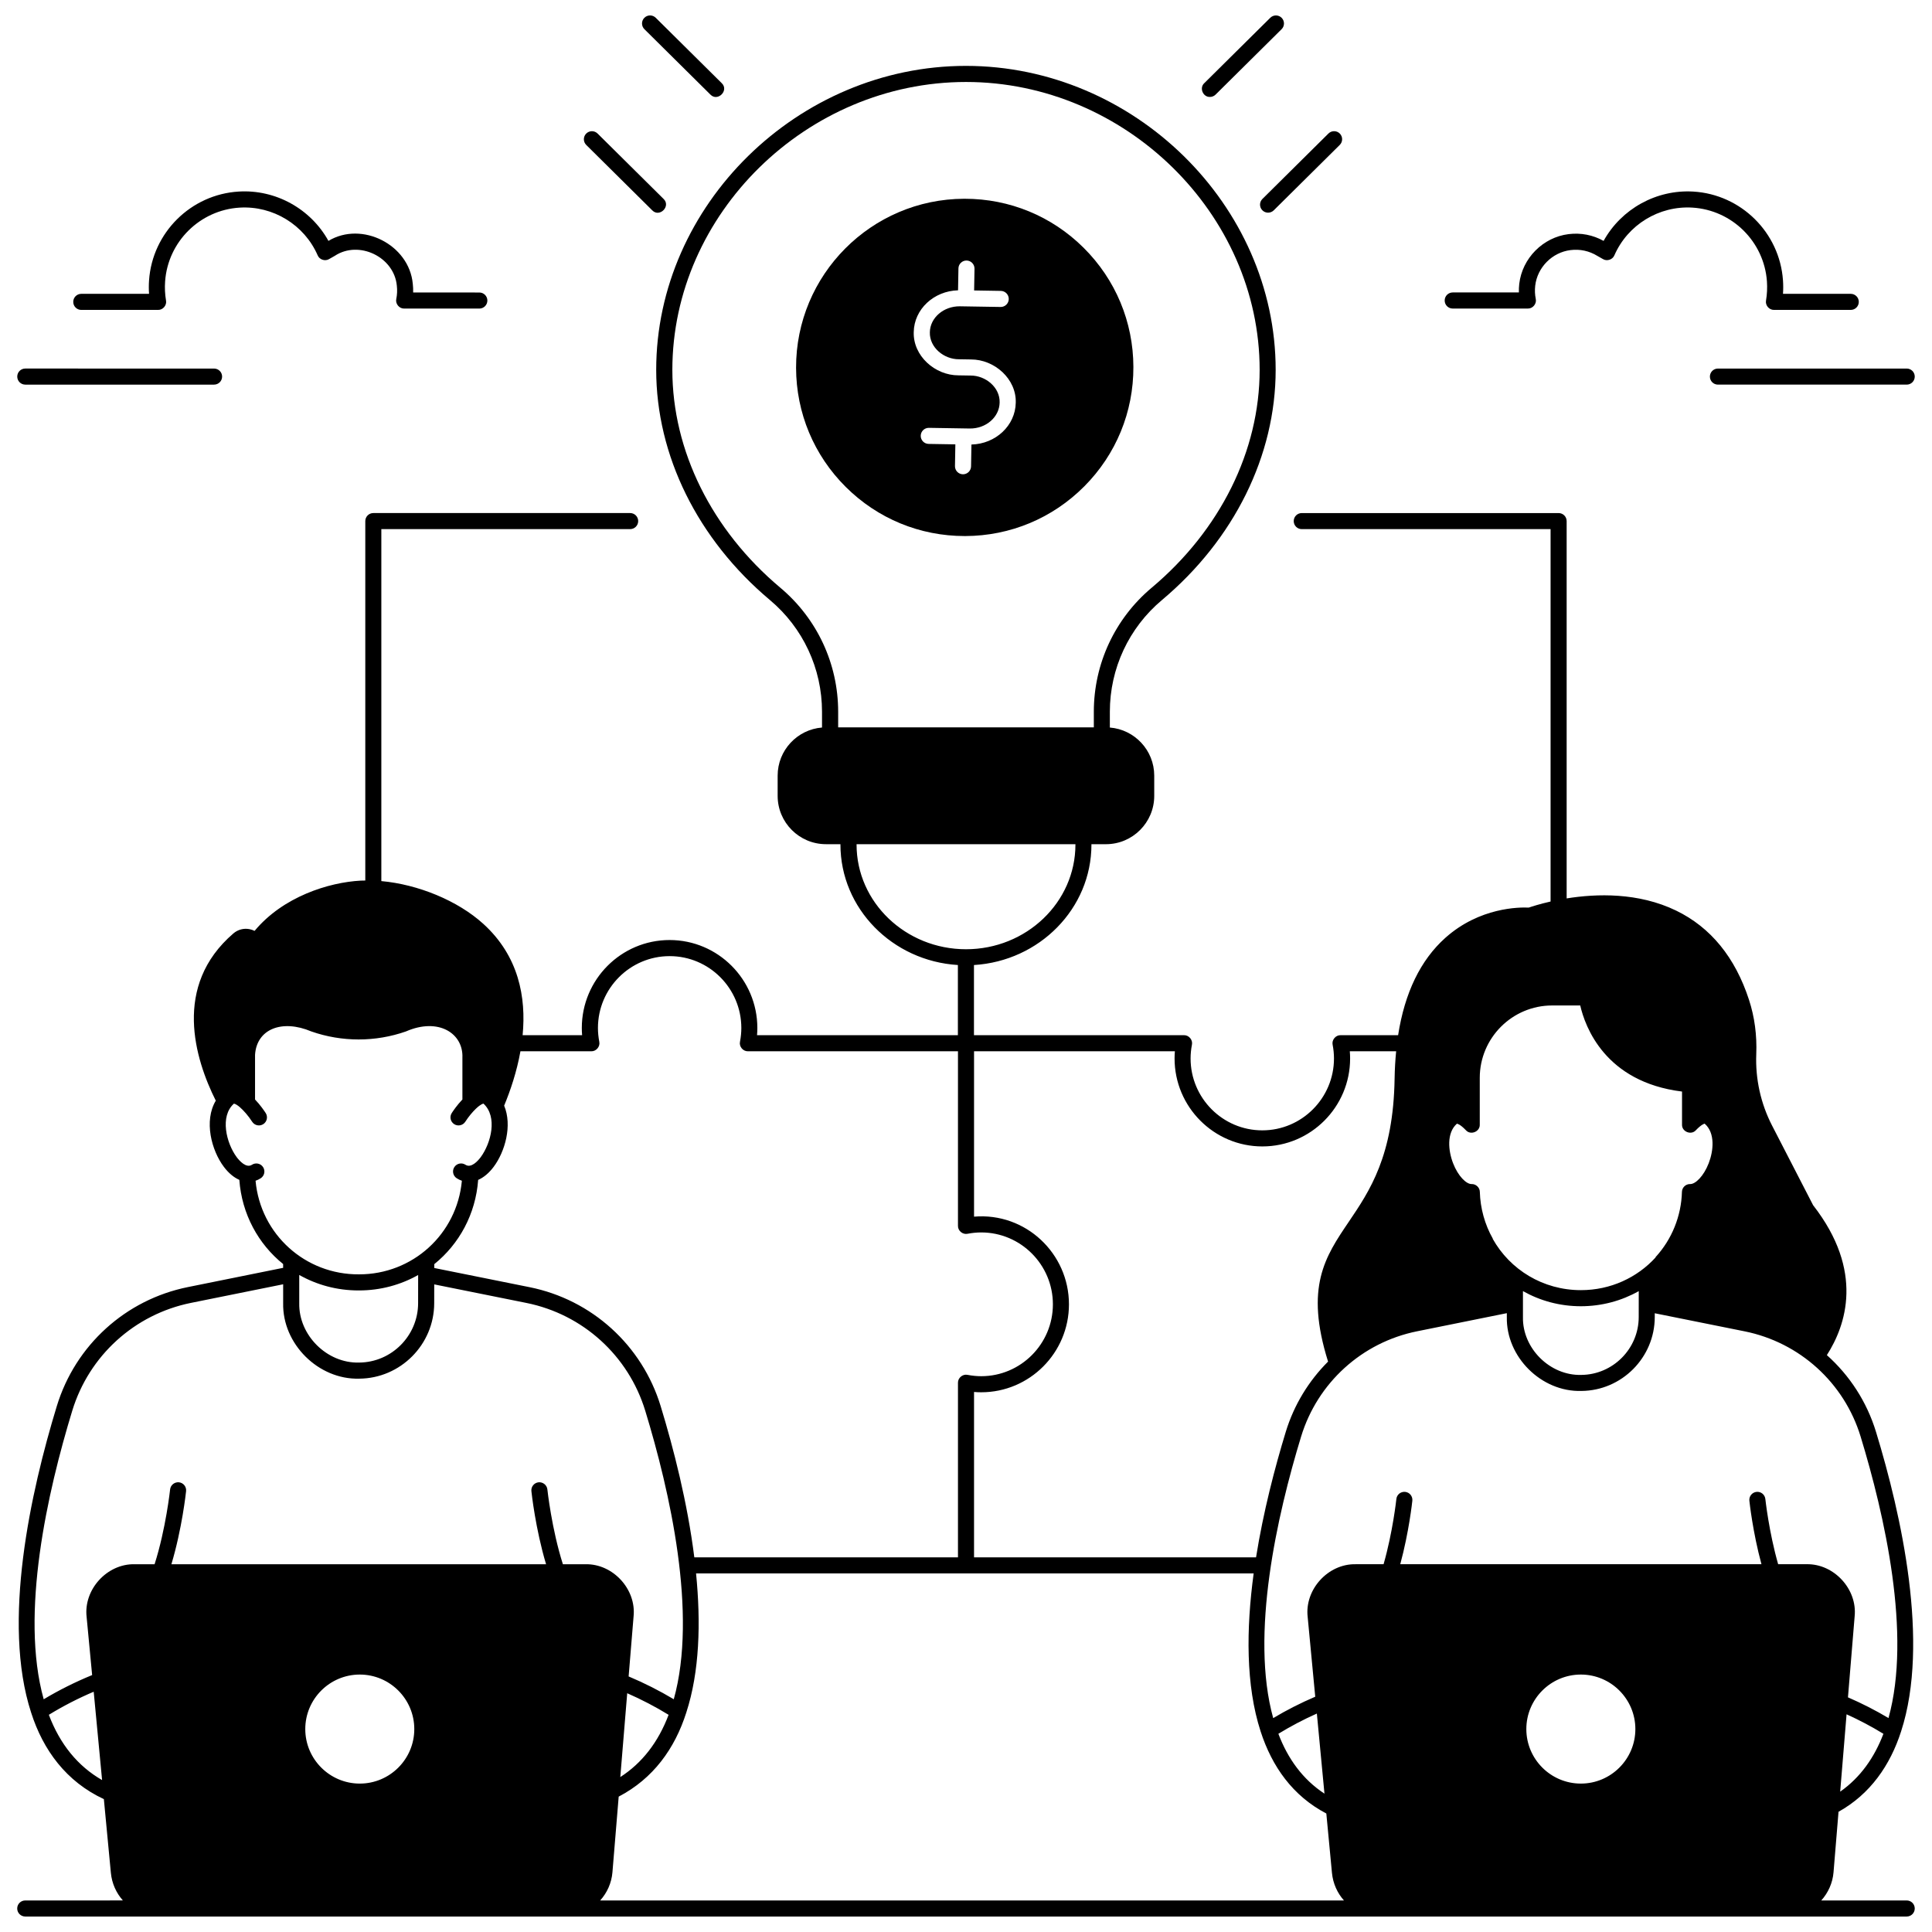
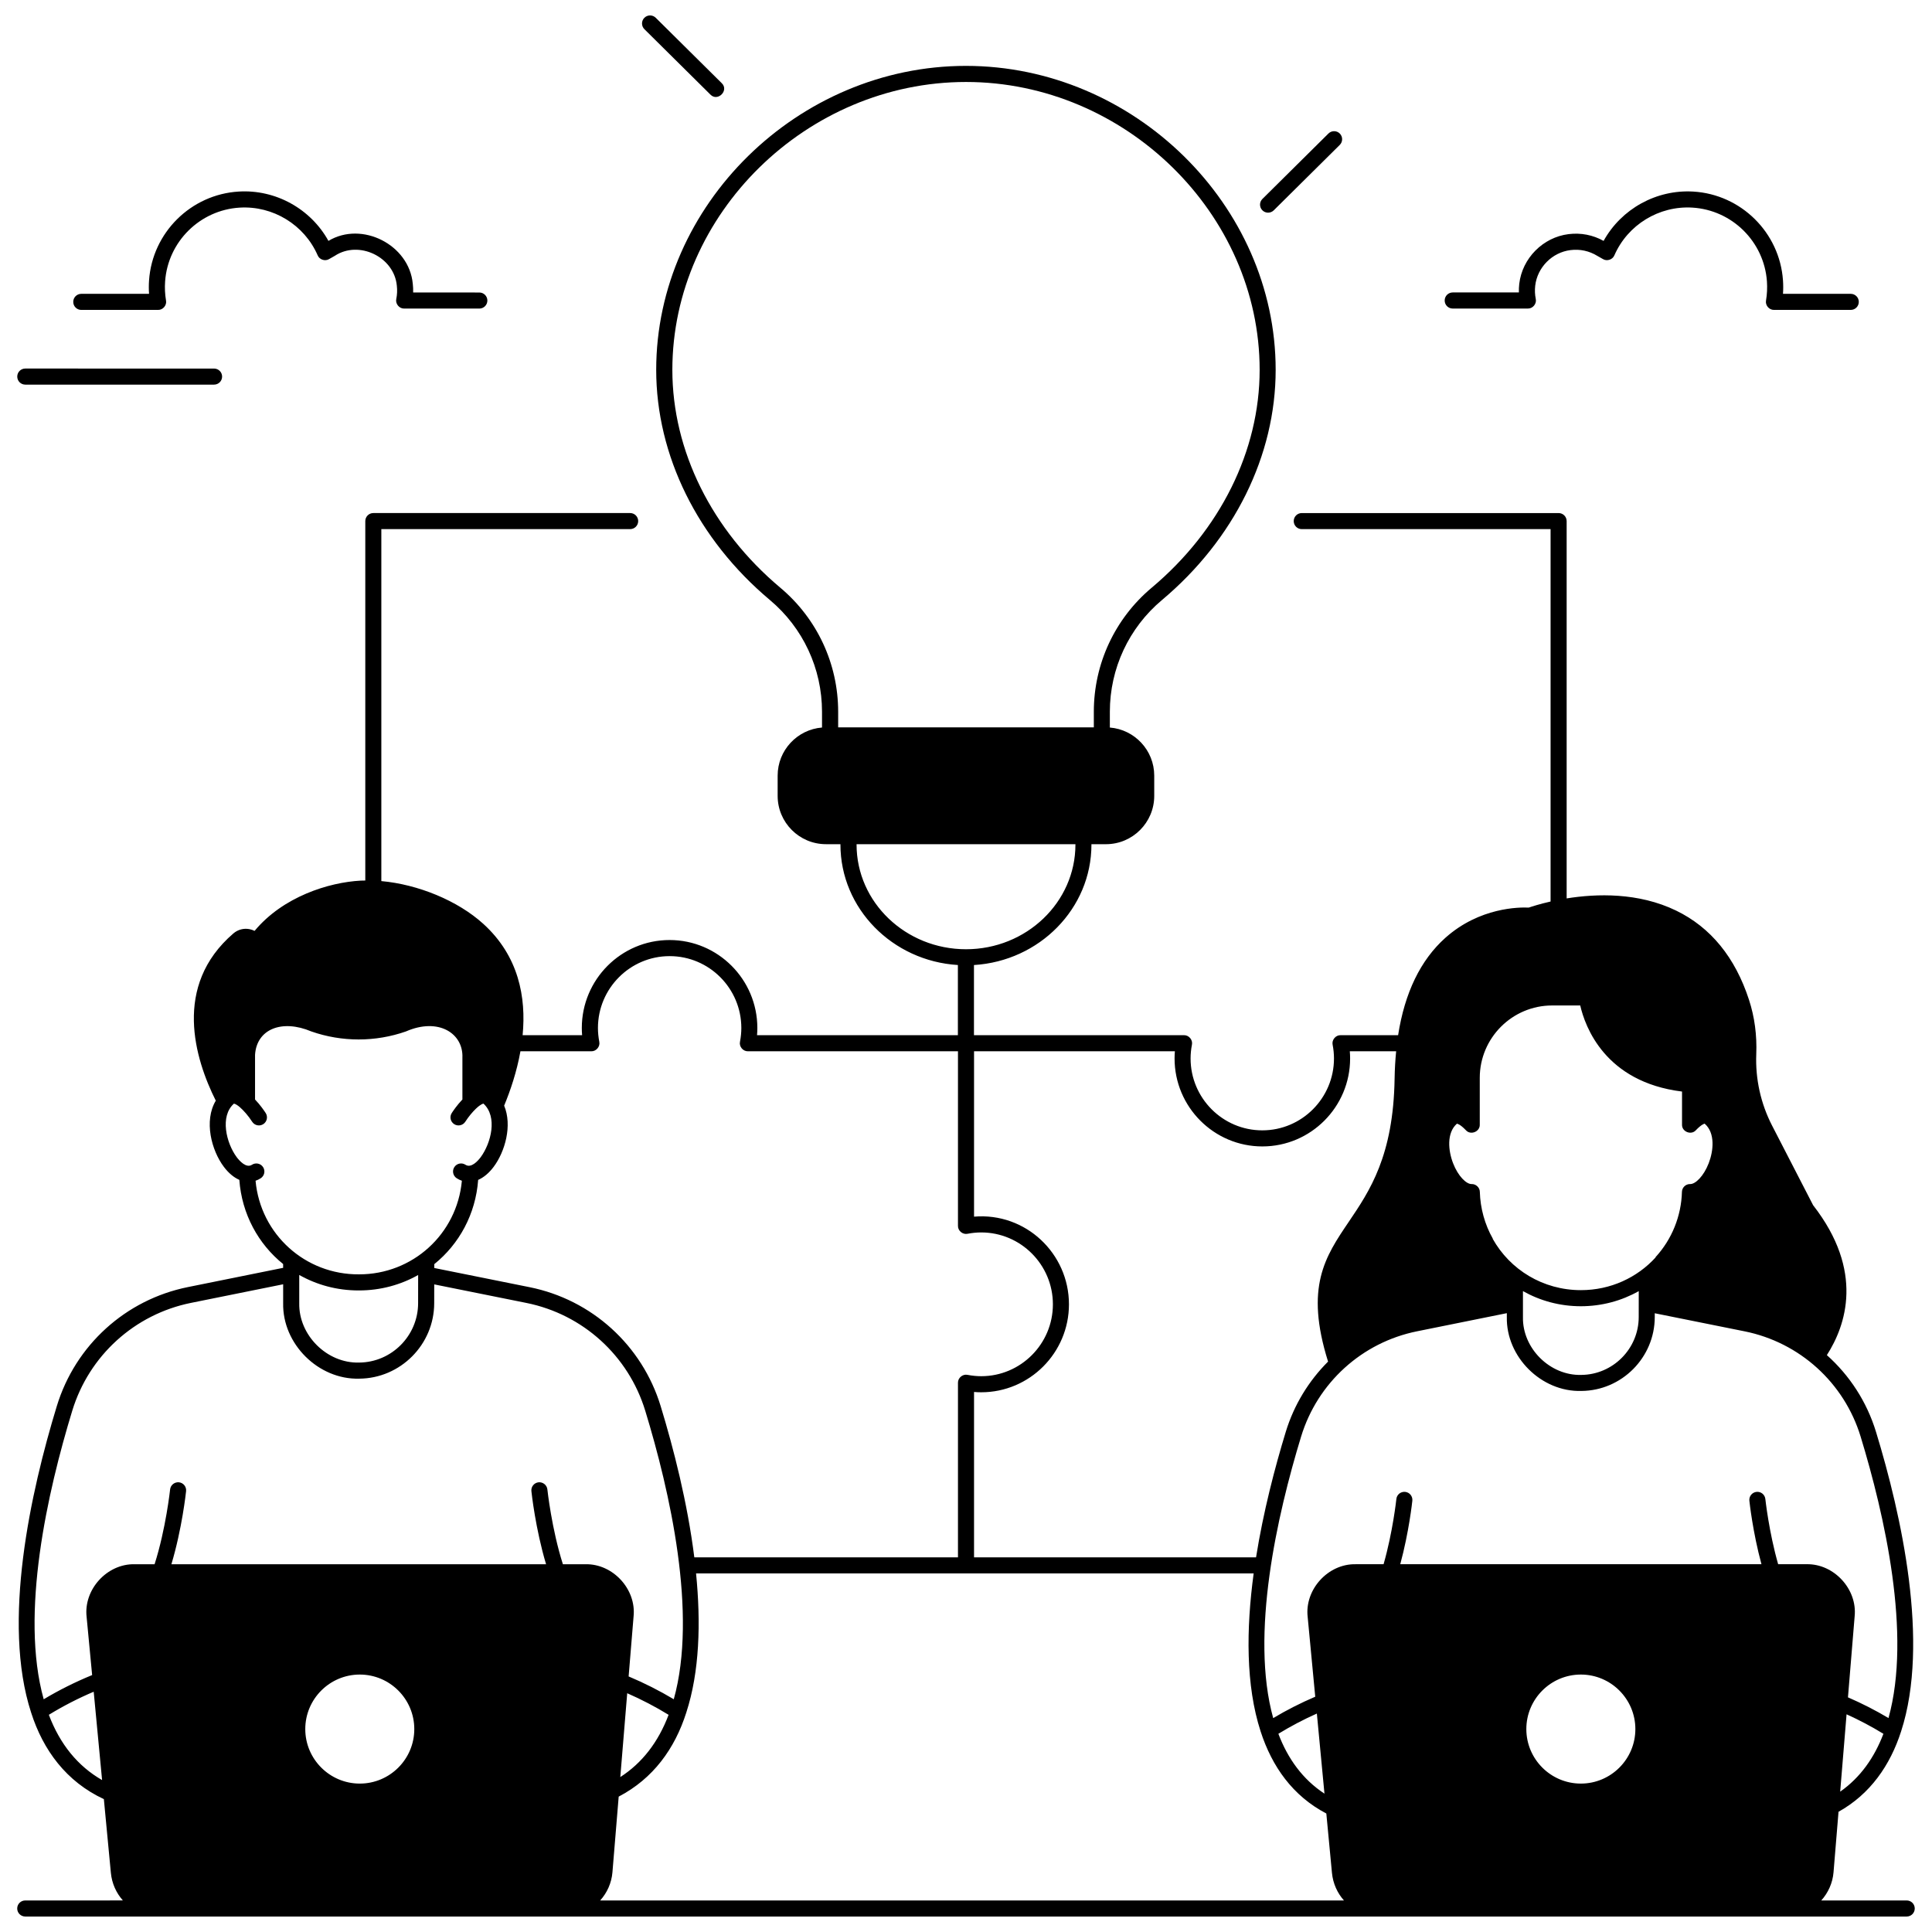
<svg xmlns="http://www.w3.org/2000/svg" width="800px" height="800px" version="1.1" viewBox="144 144 512 512">
  <defs>
    <clipPath id="e">
      <path d="m314 148.09h22v21.906h-22z" />
    </clipPath>
    <clipPath id="d">
-       <path d="m462 148.09h23v21.906h-23z" />
-     </clipPath>
+       </clipPath>
    <clipPath id="c">
      <path d="m148.09 161h503.81v490.9h-503.81z" />
    </clipPath>
    <clipPath id="b">
-       <path d="m597 241h54.902v5h-54.902z" />
-     </clipPath>
+       </clipPath>
    <clipPath id="a">
      <path d="m148.09 241h54.906v5h-54.906z" />
    </clipPath>
  </defs>
-   <path d="m399.66 286.06h0.133c11.938-0.035 23.148-4.715 31.566-13.18s13.035-19.703 13-31.641-4.715-23.148-13.18-31.566c-8.434-8.387-19.621-13-31.512-13h-0.133c-24.645 0.07-44.637 20.176-44.566 44.82 0.035 11.938 4.715 23.148 13.18 31.566 8.438 8.387 19.621 13 31.512 13zm0.461-73.016h0.039c1.176 0.02 2.113 0.992 2.094 2.168l-0.102 5.762 7.082 0.117c1.176 0.02 2.113 0.988 2.098 2.164-0.02 1.164-0.969 2.094-2.129 2.094h-0.035l-10.809-0.176c-4.289-0.031-7.875 3.019-7.941 6.891-0.109 4.019 3.727 7.156 7.691 7.144l3.191 0.051c6.254-0.02 12.094 5.168 11.883 11.48-0.105 6.051-5.324 10.906-11.742 11.066l-0.102 5.789c-0.02 1.164-0.969 2.094-2.129 2.094h-0.039c-1.176-0.02-2.113-0.992-2.094-2.168l0.102-5.762-7.082-0.117c-1.176-0.02-2.113-0.988-2.094-2.164 0.02-1.164 0.969-2.094 2.129-2.094h0.035l10.809 0.176c4.316 0.062 7.875-3.019 7.941-6.891 0.109-4.016-3.727-7.156-7.691-7.144l-3.191-0.051c-6.254 0.02-12.094-5.168-11.883-11.48 0.105-6.051 5.316-10.883 11.742-11.059l0.102-5.793c0.016-1.172 0.969-2.098 2.125-2.098z" />
  <g clip-path="url(#e)">
    <path d="m332.27 169.07c1.934 1.977 4.992-1.109 3-3.027l-17.496-17.336c-0.836-0.828-2.184-0.824-3.016 0.016-0.828 0.836-0.82 2.184 0.016 3.012z" />
  </g>
-   <path d="m316.86 199.75c1.934 1.977 4.992-1.109 3-3.027l-17.496-17.336c-0.836-0.828-2.184-0.824-3.016 0.016-0.828 0.836-0.82 2.184 0.016 3.012z" />
  <g clip-path="url(#d)">
    <path d="m464.64 169.69c0.543 0 1.086-0.207 1.5-0.617l17.496-17.336c0.836-0.828 0.844-2.176 0.016-3.012-0.828-0.836-2.176-0.84-3.012-0.016l-17.5 17.336c-1.371 1.262-0.328 3.711 1.5 3.644z" />
  </g>
  <path d="m478.54 199.73c0.828 0.836 2.176 0.84 3.012 0.016l17.496-17.336c0.836-0.828 0.844-2.176 0.016-3.012-0.828-0.836-2.176-0.84-3.012-0.016l-17.496 17.336c-0.84 0.828-0.848 2.176-0.016 3.012z" />
  <g clip-path="url(#c)">
    <path d="m649.3 647.64h-22.645c1.816-2.016 3.012-4.609 3.25-7.469l1.324-16.031c8.406-4.691 13.695-12.312 16.59-21.332 7.625-23.5 0.062-57.344-6.656-79.34-2.445-8.004-7.012-14.984-13.027-20.348 5.051-7.871 9.977-22.246-3.637-39.719l-10.887-21.125c-3-5.824-4.445-12.359-4.184-18.902 0.203-5.019-0.441-9.859-1.918-14.395-3.664-11.262-10.16-19.219-19.309-23.656-10.023-4.863-21.137-4.504-29.023-3.234v-99.992c0-1.176-0.953-2.129-2.129-2.129h-68.07c-1.176 0-2.129 0.953-2.129 2.129 0 1.176 0.953 2.129 2.129 2.129h65.941v98.688c-2.856 0.648-4.914 1.309-5.789 1.609-2.426-0.113-13.008-0.117-22.105 8.02-6.574 5.883-10.758 14.531-12.512 25.793h-15.258c-1.297-0.031-2.371 1.266-2.094 2.535 0.238 1.227 0.355 2.445 0.355 3.633 0 10.504-8.523 19.051-19 19.051-10.477 0-19-8.547-19-19.051 0-1.188 0.121-2.41 0.355-3.633 0.277-1.27-0.793-2.566-2.094-2.535h-55.668v-18.59c17.352-1.059 31.133-14.969 31.133-31.922 0-0.031-0.004-0.07-0.004-0.102h3.844c7.059 0 12.801-5.742 12.801-12.801v-5.371c0-6.707-5.188-12.215-11.762-12.746v-4.188c0-11.445 5.031-22.234 13.801-29.594 19.156-16.078 30.141-38.316 30.141-61.008 0-43.664-37.59-80.555-82.082-80.555s-82.082 36.891-82.082 80.555c0 22.688 10.988 44.926 30.141 61.004 8.77 7.363 13.801 18.148 13.801 29.594v4.188c-6.57 0.531-11.758 6.039-11.758 12.746v5.371c0 7.059 5.742 12.801 12.801 12.801h3.844c0 0.031-0.004 0.07-0.004 0.102 0 16.953 13.777 30.859 31.125 31.922v18.59h-53.227c0.055-0.641 0.082-1.273 0.082-1.902 0-12.855-10.434-23.312-23.258-23.312-12.828 0-23.262 10.457-23.262 23.312 0 0.629 0.027 1.262 0.082 1.902h-15.766c0.969-10.035-1.023-20.973-10.422-29.504-6.785-6.16-17.289-10.453-27.02-11.328v-93.277h65.941c1.176 0 2.129-0.953 2.129-2.129s-0.953-2.129-2.129-2.129h-68.062c-1.176 0-2.129 0.953-2.129 2.129v95.254c-0.406 0.008-0.812 0.008-1.211 0.027-8.477 0.457-20.582 4.242-28.129 13.32-0.426-0.215-0.887-0.375-1.371-0.465-1.523-0.289-3.074 0.129-4.25 1.141-16.164 13.895-10.191 33.273-4.66 44.316-3.199 5.356-1.152 13.16 2.137 17.535 1.254 1.668 2.66 2.828 4.102 3.453 0.66 9.07 5.027 17 11.609 22.312v1.004l-25.254 5.102c-16.496 3.332-29.797 15.402-34.715 31.508-6.945 22.742-14.625 57.301-6.812 81.262 3.18 9.949 9.316 18.285 19.273 22.926l1.855 19.531c0.27 2.824 1.43 5.348 3.184 7.316l-25.875 0.004c-1.176 0-2.129 0.953-2.129 2.129s0.953 2.129 2.129 2.129h498.61c1.176 0 2.129-0.953 2.129-2.129s-0.953-2.129-2.129-2.129zm-17.633-28.832 1.691-20.5c3.391 1.531 6.66 3.266 9.766 5.168-2.391 6.281-6.09 11.566-11.457 15.332zm-101.57-177.02c0.012 0 0.762 0.035 2.383 1.734 1.242 1.395 3.734 0.395 3.672-1.469v-12.41c0-10.578 8.605-19.184 19.184-19.184h7.441c1.258 5.508 6.516 20.293 26.977 22.812v8.781c-0.062 1.863 2.434 2.863 3.672 1.469 1.543-1.621 2.297-1.727 2.32-1.746 2.848 2.465 2.359 7.199 1.074 10.504-1.344 3.461-3.516 5.508-4.863 5.508h-0.098c-1.148 0-2.098 0.914-2.129 2.07-0.172 6.414-2.676 12.605-7 17.305 0.008 0.02 0.016 0.043 0.027 0.062-4.887 5.348-11.93 8.676-19.805 8.676-10.062 0-18.777-5.43-23.355-13.578 0.004-0.027 0.004-0.051 0.008-0.078-2.121-3.738-3.312-8.055-3.434-12.387-0.008-1.168-1.066-2.129-2.223-2.07-1.348 0-3.519-2.043-4.863-5.508-1.285-3.309-1.773-8.043 1.012-10.492zm48.188 44.375-0.008 6.879c-0.012 8.395-6.852 15.27-15.246 15.324-8.277 0.223-15.609-7.059-15.434-15.34v-6.871c4.523 2.551 9.758 4.012 15.355 4.012 5.59-0.008 10.816-1.461 15.332-4.004zm-99.754-38.348c12.828 0 23.262-10.457 23.262-23.312 0-0.629-0.027-1.262-0.082-1.902h12.281c-0.227 2.316-0.371 4.719-0.41 7.231-0.32 20.492-6.606 29.773-12.148 37.965-6.262 9.246-11.68 17.27-5.484 37.039-5.113 5.102-9.02 11.445-11.211 18.621-2.902 9.5-5.949 21.172-7.875 33.258l-74.734-0.004v-43.824c0.637 0.055 1.27 0.082 1.895 0.082 12.824 0 23.258-10.457 23.258-23.312 0-13.48-11.48-24.383-25.152-23.23v-43.824h53.223c-0.055 0.641-0.082 1.273-0.082 1.902 0.004 12.855 10.438 23.312 23.262 23.312zm16.465 171.52c-5.785-3.793-9.715-9.285-12.215-15.863 3.242-1.984 6.652-3.781 10.199-5.363zm-144.2-319.58c-18.188-15.27-28.617-36.312-28.617-57.738 0-41.355 35.637-76.293 77.82-76.293s77.82 34.938 77.82 76.293c0 21.426-10.434 42.473-28.621 57.742-9.738 8.176-15.324 20.152-15.324 32.859v4.133h-67.754v-4.137c0-12.707-5.586-24.684-15.324-32.859zm20.203 68.07c0-0.031 0.004-0.07 0.004-0.102h57.992c0 0.031 0.004 0.07 0.004 0.102 0 15.293-13.008 27.734-29 27.734s-29-12.441-29-27.734zm-93.395 69.184c1.652-3.984 3.348-8.98 4.316-14.41h18.801c1.297 0.031 2.367-1.266 2.094-2.531-0.234-1.227-0.355-2.449-0.355-3.633 0-10.504 8.523-19.051 19-19.051 10.477 0 19 8.547 19 19.051 0 1.184-0.121 2.406-0.355 3.633-0.277 1.27 0.793 2.562 2.094 2.531h55.672v46.27c-0.031 1.301 1.266 2.367 2.535 2.094 1.219-0.234 2.438-0.355 3.621-0.355 10.477 0 19 8.547 19 19.047 0 10.504-8.523 19.051-19 19.051-1.18 0-2.398-0.121-3.621-0.355-1.27-0.277-2.566 0.793-2.535 2.094v46.27h-69.871c-1.816-14.48-5.469-28.785-8.922-40.09-4.922-16.117-18.234-28.191-34.742-31.512l-25.25-5.082v-1.02c6.594-5.312 10.969-13.25 11.629-22.328 1.441-0.625 2.848-1.785 4.102-3.453 3.019-4.027 4.988-10.965 2.789-16.219zm-65.879 19.902c0.465-0.16 0.926-0.375 1.371-0.664 0.988-0.641 1.266-1.961 0.625-2.949s-1.961-1.266-2.949-0.625c-1.535 0.992-3.336-1.074-4.043-2.012-2.781-3.75-4.508-10.859-0.73-14.188 0.406 0.059 1.047 0.496 1.531 0.914 1.004 0.867 2.254 2.266 3.297 3.887 0.637 0.988 1.953 1.273 2.945 0.637 0.988-0.637 1.273-1.953 0.641-2.941-0.336-0.52-1.391-2.094-2.824-3.594v-11.836c0.422-6.812 7.106-9.5 14.91-6.199 8.09 2.836 16.992 2.836 25.078 0 8.617-3.766 15.223 0.508 14.965 6.93v11.105c-1.434 1.5-2.492 3.074-2.824 3.594-0.637 0.988-0.348 2.305 0.641 2.941 0.988 0.637 2.309 0.352 2.945-0.637 0.887-1.375 1.918-2.594 2.82-3.461 0.008-0.008 0.016-0.008 0.02-0.016 1.324-1.266 1.953-1.324 1.977-1.328 3.797 3.481 2.019 10.453-0.727 14.191-0.703 0.938-2.508 3.008-4.043 2.012-0.988-0.641-2.309-0.363-2.949 0.625s-0.359 2.305 0.625 2.949c0.445 0.289 0.906 0.504 1.375 0.664-1.301 14.18-13.109 24.836-27.262 24.805-14.199 0.113-26.113-10.57-27.414-24.805zm43.086 24.98v0.016l-0.008 7.457c-0.012 8.621-7.031 15.68-15.652 15.73-8.5 0.23-16.027-7.25-15.848-15.75v-7.465c4.617 2.609 9.961 4.102 15.688 4.102h0.16c5.711-0.004 11.051-1.488 15.66-4.09zm-97.867 116.55c3.754-2.305 7.738-4.352 11.887-6.117l2.223 23.414c-6.426-3.684-11.156-9.484-14.109-17.297zm82.402 18.227c-7.965 0-14.445-6.481-14.445-14.445 0-7.969 6.481-14.449 14.445-14.449s14.445 6.481 14.445 14.449c0.004 7.965-6.477 14.445-14.445 14.445zm53.824-58.133c-2.988-9.402-4.098-19.711-4.109-19.816-0.125-1.172-1.18-2.008-2.34-1.895-1.172 0.125-2.019 1.172-1.895 2.34 0.047 0.441 1.07 9.965 3.887 19.371h-99.289c2.82-9.41 3.844-18.934 3.891-19.371 0.121-1.172-0.727-2.219-1.895-2.34-1.164-0.109-2.219 0.727-2.34 1.895-0.012 0.109-1.121 10.414-4.113 19.816h-5.285c-7.324-0.16-13.578 6.719-12.727 13.992l1.461 15.383c-4.477 1.832-8.773 3.981-12.836 6.414-6.328-22.656 1.02-55.031 7.57-76.477 4.461-14.605 16.523-25.555 31.48-28.574l24.41-4.926v5c-0.227 10.805 9.34 20.305 20.137 20.012 10.953-0.066 19.875-9.035 19.891-19.988l0.008-4.996 24.414 4.914c14.973 3.012 27.047 13.961 31.508 28.578 6.516 21.336 13.891 53.758 7.559 76.453-3.793-2.269-7.801-4.297-11.965-6.047l1.312-15.898c0.754-7.223-5.481-13.992-12.742-13.836zm28.016 39.91c-2.746 7.266-7.039 12.793-12.801 16.492l1.832-22.215c3.82 1.676 7.496 3.59 10.969 5.723zm-18.133 49.195c1.816-2.016 3.012-4.609 3.25-7.469l1.656-20.051c9.145-4.773 14.883-12.723 17.918-22.289 3.519-10.82 3.879-23.801 2.586-36.859h71.531 0.004 0.004 76.23c-1.988 14.691-2.117 29.68 1.848 41.879 3.012 9.309 8.52 17.098 17.41 21.746l1.492 15.734c0.27 2.824 1.43 5.348 3.184 7.316zm259.89-30.973c-7.969 0-14.449-6.481-14.449-14.445 0-7.969 6.481-14.449 14.449-14.449 7.965 0 14.445 6.481 14.445 14.449 0.004 7.965-6.477 14.445-14.445 14.445zm52.285-58.133c-2.449-8.559-3.379-17.188-3.391-17.277-0.125-1.168-1.156-2.016-2.34-1.895-1.172 0.125-2.019 1.172-1.895 2.34 0.039 0.371 0.898 8.348 3.203 16.832h-95.723c2.305-8.48 3.164-16.461 3.203-16.832 0.121-1.172-0.727-2.219-1.895-2.34-1.188-0.113-2.219 0.727-2.34 1.895-0.008 0.09-0.934 8.707-3.387 17.277h-7.387c-7.324-0.16-13.578 6.719-12.727 13.992l2.004 21.121c-3.871 1.656-7.598 3.551-11.141 5.668-6.152-22.164 1.043-53.801 7.398-74.621 4.352-14.254 16.125-24.941 30.723-27.887l23.793-4.805v1.012c-0.223 10.582 9.145 19.891 19.723 19.602 10.73-0.066 19.469-8.852 19.48-19.578v-1.012l23.805 4.789c14.609 2.941 26.395 13.629 30.75 27.891 6.332 20.742 13.547 52.414 7.387 74.598-3.418-2.043-7.016-3.879-10.742-5.492l1.77-21.445c0.754-7.223-5.481-13.992-12.742-13.836z" />
  </g>
  <path d="m528.98 225.77h19.922c1.309 0.031 2.383-1.281 2.09-2.559-0.234-1.141-0.281-2.316-0.145-3.5 0.566-4.867 4.504-8.836 9.363-9.434 2.523-0.312 4.969 0.215 7.16 1.57l1.453 0.824c1.055 0.629 2.539 0.133 3.004-1.004 3.527-8.09 11.828-13.18 20.664-12.648 10.535 0.629 19.027 9.035 19.766 19.559 0.117 1.703 0.035 3.406-0.242 5.062-0.242 1.258 0.82 2.516 2.102 2.488h20.355c1.176 0 2.129-0.953 2.129-2.129 0-1.176-0.953-2.129-2.129-2.129h-17.961c0.082-1.188 0.082-2.387-0.004-3.586-0.883-12.652-11.098-22.762-23.762-23.516-9.801-0.586-19.086 4.598-23.777 13.074-2.816-1.578-6.016-2.199-9.277-1.797-6.785 0.84-12.281 6.379-13.074 13.172-0.09 0.766-0.121 1.527-0.098 2.285h-17.535c-1.176 0-2.129 0.953-2.129 2.129-0.008 1.184 0.949 2.137 2.125 2.137z" />
  <g clip-path="url(#b)">
    <path d="m597.14 243.8c0 1.176 0.953 2.129 2.129 2.129h50.031c1.176 0 2.129-0.953 2.129-2.129s-0.953-2.129-2.129-2.129h-50.031c-1.176 0-2.129 0.953-2.129 2.129z" />
  </g>
  <path d="m165.54 226.13h20.355c1.281 0.031 2.344-1.23 2.102-2.484-0.281-1.66-0.363-3.363-0.242-5.066 0.734-10.523 9.23-18.93 19.766-19.559 8.836-0.531 17.137 4.555 20.664 12.648 0.465 1.137 1.949 1.629 3.004 1.004l1.523-0.867c6.375-4.219 15.75 0.266 16.453 7.91 0.137 1.18 0.09 2.359-0.145 3.5-0.293 1.277 0.781 2.59 2.086 2.559h19.922c1.176 0 2.129-0.953 2.129-2.129s-0.953-2.129-2.129-2.129l-17.539-0.012c0.023-0.758-0.008-1.523-0.098-2.289-0.945-10.371-13.48-16.719-22.352-11.379-4.691-8.477-13.965-13.672-23.777-13.074-12.664 0.758-22.879 10.871-23.762 23.52-0.086 1.199-0.086 2.398-0.004 3.586h-17.957c-1.176 0-2.129 0.953-2.129 2.129-0.004 1.18 0.953 2.133 2.129 2.133z" />
  <g clip-path="url(#a)">
    <path d="m150.7 245.93h50.031c1.176 0 2.129-0.953 2.129-2.129s-0.953-2.129-2.129-2.129l-50.031-0.004c-1.176 0-2.129 0.953-2.129 2.129s0.953 2.133 2.129 2.133z" />
  </g>
</svg>